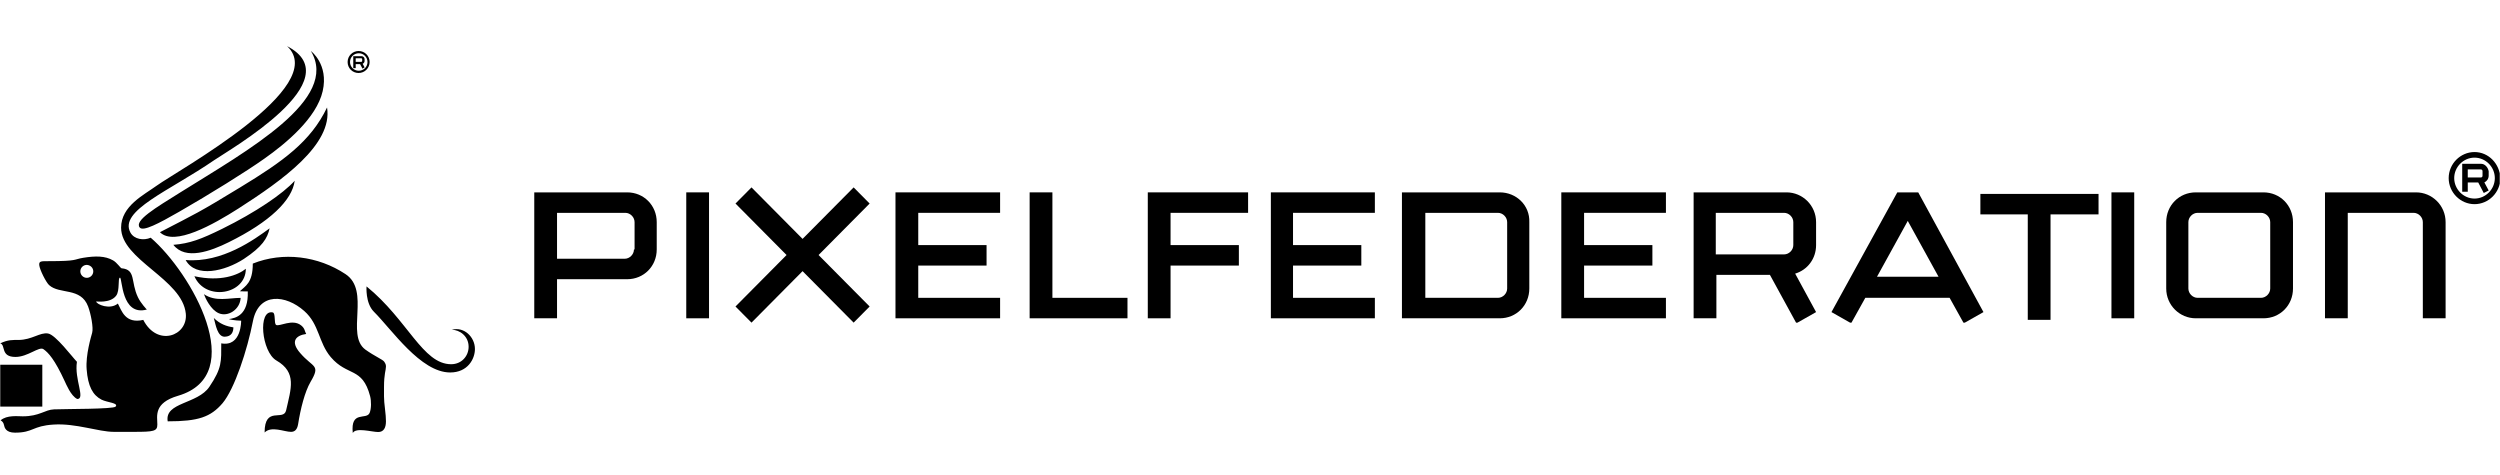
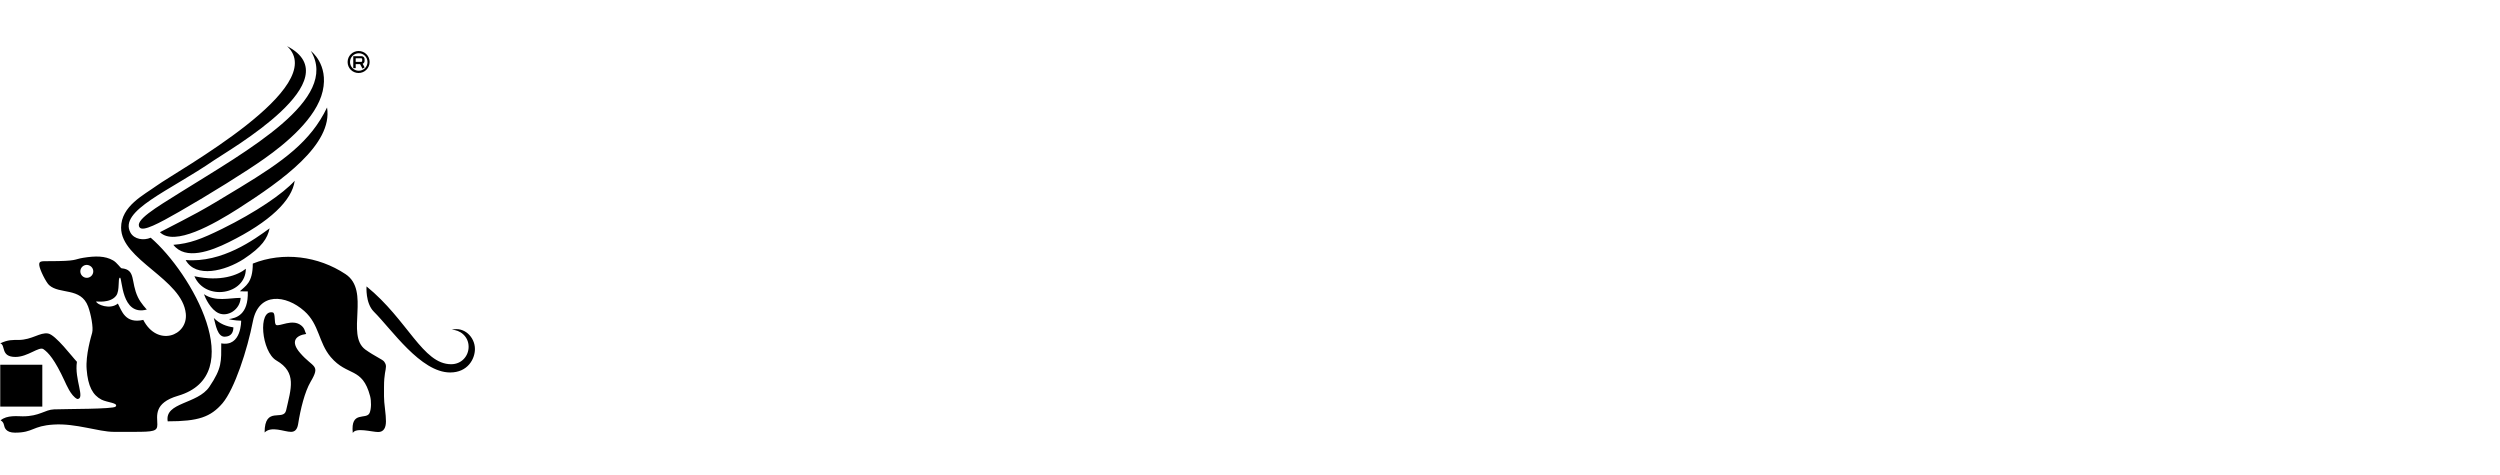
<svg xmlns="http://www.w3.org/2000/svg" class="pxfd-logo" height="45" viewBox="0 0 337 64" width="237">
  <path d="M40.442 47.602C39.068 46.031 39.853 45.224 41.249 45.028C41.031 44.657 41.096 44.308 40.594 43.894C39.416 42.912 37.606 44.09 37.191 43.806C36.886 43.588 37.148 42.258 36.755 42.127C34.683 41.669 35.228 47.449 37.235 48.605C40.027 50.219 39.198 52.401 38.544 55.324C38.195 56.851 35.643 54.669 35.643 58.312C36.559 57.396 38.282 58.225 39.198 58.225C39.678 58.225 40.027 57.963 40.158 57.2C40.485 55.127 41.053 52.837 41.838 51.485C43.234 49.129 42.187 49.63 40.442 47.602ZM5.671 49.172H0V54.822H5.671V49.172ZM2.487 45.835C1.68 45.835 1.047 45.791 0 46.293C0.763 46.511 0 48.125 2.05 48.125C3.73 48.125 5.235 46.664 5.824 47.078C6.479 47.536 7.329 48.431 8.703 51.419C8.856 51.725 9.511 53.382 10.383 53.797C11.517 53.797 9.969 51.136 10.339 48.78C9.751 48.191 7.46 45.115 6.435 44.962C5.344 44.788 4.297 45.813 2.487 45.835ZM12.543 36.586C12.543 37.066 12.15 37.459 11.67 37.459C11.19 37.459 10.797 37.066 10.797 36.586C10.797 36.106 11.19 35.714 11.67 35.714C12.15 35.736 12.543 36.106 12.543 36.586ZM38.675 6.222C44.543 11.697 23.973 22.953 21.072 25.047C19.392 26.268 16.294 27.774 16.294 30.697C16.294 35.059 24.562 37.611 25.02 42.301C25.303 45.29 21.181 46.817 19.283 43.13C16.84 43.697 16.36 41.865 15.858 40.927C14.789 41.821 12.957 41.036 12.935 40.643C12.935 40.622 14.811 40.927 15.618 39.88C16.164 39.182 15.815 37.459 16.142 37.437C16.469 37.415 16.294 42.672 19.763 41.734C19.763 41.734 18.956 40.905 18.563 40.076C17.56 37.982 18.323 36.346 16.36 36.172C16.207 36.15 15.749 35.408 15.204 35.103C14.135 34.492 12.848 34.492 11.212 34.754C9.838 34.972 10.514 35.212 6.522 35.212C5.519 35.212 5.213 35.19 5.257 35.736C5.322 36.39 6.195 38.091 6.588 38.44C8.005 39.727 10.863 38.702 11.845 41.32C12.215 42.301 12.586 44.199 12.39 44.875C12.259 45.355 11.496 47.864 11.648 49.783C11.823 52.095 12.477 53.273 13.655 53.884C14.44 54.277 15.989 54.32 15.553 54.822C15.247 55.171 8.965 55.127 7.264 55.193C5.999 55.236 5.322 56.131 3.032 56.131C2.378 56.131 0.894 55.934 0.044 56.676C0.196 56.742 0.436 56.938 0.502 57.287C0.567 57.636 0.742 58.334 1.985 58.334C4.494 58.334 4.297 57.418 7.198 57.243C10.187 57.047 13.241 58.225 15.313 58.225C16.404 58.225 17.298 58.225 18.04 58.225C20.701 58.225 21.181 58.138 21.181 57.243C21.181 56.109 20.635 54.342 23.973 53.361C33.571 50.547 25.805 36.804 20.286 32.049C19.326 32.464 18.061 32.267 17.56 31.373C15.924 28.406 22.817 25.745 28.837 21.601C30.931 20.161 47.422 10.759 38.675 6.222ZM29.47 42.236C30.691 42.759 32.327 41.756 32.414 40.163C30.844 40.163 29.033 40.731 27.463 39.662C27.637 40.163 28.357 41.756 29.47 42.236ZM31.433 44.134C30.517 44.003 29.622 43.697 28.794 42.868C29.055 43.85 29.295 45.399 30.255 45.399C31.215 45.377 31.433 44.722 31.433 44.134ZM36.319 30.784C34.29 32.267 29.928 35.474 24.998 35.059C26.35 37.524 30.299 36.564 32.851 34.907C35.316 33.271 36.014 32.158 36.319 30.784ZM30.8 32.66C36.363 29.911 39.351 27.01 39.7 24.371C38.13 26.116 34.443 28.624 29.928 30.849C27.092 32.245 25.543 32.834 23.34 33.009C24.976 35.125 28.379 33.859 30.8 32.66ZM33.112 36.237C32.065 37.088 29.71 38.026 26.176 37.241C27.637 40.643 33.112 39.749 33.112 36.237ZM43.474 12.286C44.303 8.665 41.881 6.877 41.881 6.877C45.808 13.399 33.396 20.248 24.278 25.941C20.962 28.014 18.04 29.737 18.803 30.675C19.261 31.242 21.333 30.151 24.147 28.537C28.139 26.247 33.2 23.106 35.621 21.382C38.5 19.354 42.645 15.929 43.474 12.286ZM44.063 14.489C41.86 19.092 38.13 21.753 32.349 25.265C26.699 28.712 26.372 28.799 21.53 31.307C23.471 33.249 28.75 30.26 32.131 28.101C37.977 24.349 44.87 19.485 44.063 14.489ZM46.549 36.957C42.863 34.514 38.13 33.903 34.05 35.539C34.05 38.157 33.047 38.549 32.305 39.269C32.982 39.269 32.785 39.313 33.374 39.291C33.483 42.498 31.738 42.89 30.822 43.021C31.411 43.217 32.48 43.239 32.48 43.239C32.48 43.239 32.545 46.795 29.797 46.293C29.797 48.758 29.906 49.609 28.204 52.139C26.612 54.517 22.14 54.211 22.577 56.807C26.699 56.807 28.357 56.24 29.971 54.364C31.585 52.444 33.309 47.209 34.072 43.283C34.858 39.356 38.5 39.727 40.987 41.93C43.038 43.741 42.885 46.162 44.564 48.147C46.811 50.787 48.818 49.434 49.865 53.404C50.039 54.059 50.039 55.106 49.8 55.673C49.363 56.676 47.204 55.28 47.531 58.378C47.946 57.592 50.105 58.247 50.956 58.247C51.697 58.247 52.003 57.68 52.003 56.807C52.003 56.414 51.959 55.782 51.872 55.106C51.697 53.862 51.741 52.903 51.741 52.183C51.741 50.394 52.003 49.914 52.003 49.434C52.003 49.238 51.981 49.063 51.763 48.758C51.545 48.453 50.519 48.06 49.211 47.122C46.549 45.137 49.952 39.204 46.549 36.957ZM48.796 8.229C48.796 8.294 48.753 8.338 48.687 8.338H47.924V7.858H48.687C48.753 7.858 48.796 7.902 48.796 7.967V8.229ZM49.123 9.08L48.862 8.6C49.014 8.534 49.123 8.382 49.123 8.229V7.989C49.123 7.771 48.949 7.575 48.709 7.575H47.596V9.189H47.924V8.643H48.513L48.84 9.254L49.123 9.08ZM49.516 8.36C49.516 9.014 48.992 9.538 48.338 9.538C47.684 9.538 47.16 9.014 47.16 8.36C47.16 7.705 47.684 7.182 48.338 7.182C48.971 7.16 49.516 7.705 49.516 8.36ZM49.8 8.36C49.8 7.531 49.145 6.877 48.316 6.877C47.509 6.877 46.833 7.531 46.833 8.36C46.833 9.189 47.487 9.843 48.316 9.843C49.145 9.843 49.8 9.167 49.8 8.36ZM64 47.056C64 45.442 62.538 44.003 60.881 44.461C61.928 44.461 63.149 45.312 63.149 46.751C63.149 48.016 62.19 49.107 60.794 49.107C56.954 49.107 54.947 43.13 49.385 38.615C49.385 38.615 49.211 40.862 50.367 42.018C52.766 44.395 56.671 50.219 60.663 50.219C63.018 50.219 64 48.409 64 47.056Z" />
  <g clip-path="url(#clip0_10227_7533)">
-     <path d="M266.975 28.905H273.364V43.124H276.433V28.905H282.905V26.145H266.975V28.905Z" />
    <path d="M255.774 25.936L246.896 42.078L249.551 43.584L251.46 40.155H262.826L264.735 43.584L267.39 42.078L258.595 25.936H255.774ZM253.036 37.311L257.185 29.784L261.333 37.311H253.036Z" />
    <path d="M240.84 25.936H228.312V42.915H231.382V37.06H238.6L242.168 43.584L244.823 42.078L242.002 36.893C243.661 36.391 244.823 34.886 244.823 33.045V29.951C244.823 27.693 242.997 25.936 240.84 25.936ZM241.753 33.045C241.753 33.715 241.172 34.3 240.508 34.3H231.299V28.696H240.508C241.172 28.696 241.753 29.282 241.753 29.951V33.045Z" />
    <path d="M210.474 42.915H224.578V40.155H213.543V35.806H222.753V33.045H213.543V28.696H224.578V25.936H210.474V42.915Z" />
    <path d="M202.177 25.936H188.985V42.915H202.177C204.417 42.915 206.159 41.158 206.159 38.9V29.951C206.242 27.693 204.417 25.936 202.177 25.936ZM203.172 38.9C203.172 39.569 202.592 40.155 201.928 40.155H192.138V28.696H201.928C202.592 28.696 203.172 29.282 203.172 29.951V38.9Z" />
    <path d="M171.313 42.915H185.335V40.155H174.3V35.806H183.509V33.045H174.3V28.696H185.335V25.936H171.313V42.915Z" />
-     <path d="M154.719 42.915H157.789V35.806H166.999V33.045H157.789V28.696H168.243V25.936H154.719V42.915Z" />
    <path d="M84.528 25.936H72V42.915H75.07V37.645H84.528C86.768 37.645 88.511 35.889 88.511 33.631V29.951C88.511 27.693 86.768 25.936 84.528 25.936ZM85.441 33.631C85.441 34.3 84.86 34.886 84.196 34.886H75.07V28.696H84.279C84.943 28.696 85.524 29.282 85.524 29.951V33.631H85.441Z" />
    <path d="M95.563 25.936H92.493V42.915H95.563V25.936Z" />
    <path d="M115.06 25.267L108.174 32.209L101.288 25.267L99.13 27.442L106.017 34.384L99.13 41.325L101.288 43.5L108.174 36.558L115.06 43.5L117.217 41.325L110.331 34.384L117.217 27.442L115.06 25.267Z" />
    <path d="M120.702 42.915H134.807V40.155H123.772V35.806H132.981V33.045H123.772V28.696H134.807V25.936H120.702V42.915Z" />
    <path d="M141.859 25.936H138.789V42.915H151.981V40.155H141.859V25.936Z" />
    <path d="M287.717 25.936H284.647V42.915H287.717V25.936Z" />
    <path d="M305.14 25.936H296.014C293.774 25.936 292.031 27.693 292.031 29.951V38.9C292.031 41.158 293.857 42.915 296.014 42.915H305.14C307.38 42.915 309.123 41.158 309.123 38.9V29.951C309.123 27.693 307.38 25.936 305.14 25.936ZM306.053 38.9C306.053 39.569 305.472 40.155 304.808 40.155H296.263C295.599 40.155 295.018 39.569 295.018 38.9V29.951C295.018 29.282 295.599 28.696 296.263 28.696H304.808C305.472 28.696 306.053 29.282 306.053 29.951V38.9Z" />
-     <path d="M325.716 25.936H313.437V42.915H316.507V28.696H325.384C326.048 28.696 326.629 29.282 326.629 29.951V42.915H329.699V29.951C329.699 27.693 327.873 25.936 325.716 25.936Z" />
-     <path d="M333.598 20.5C331.69 20.5 330.114 22.089 330.114 24.013C330.114 25.936 331.69 27.526 333.598 27.526C335.507 27.526 337.083 25.936 337.083 24.013C337 22.089 335.507 20.5 333.598 20.5ZM333.598 26.773C332.105 26.773 330.86 25.518 330.86 24.013C330.86 22.507 332.105 21.253 333.598 21.253C335.092 21.253 336.336 22.507 336.336 24.013C336.336 25.518 335.092 26.773 333.598 26.773Z" />
    <path d="M334.511 22.089H331.939V25.853H332.686V24.598H334.096L334.843 26.02L335.507 25.686L334.926 24.598C335.258 24.431 335.507 24.096 335.507 23.678V23.093C335.424 22.591 335.009 22.089 334.511 22.089ZM334.677 23.678C334.677 23.846 334.594 23.929 334.428 23.929H332.686V22.842H334.428C334.594 22.842 334.677 22.925 334.677 23.093V23.678Z" />
  </g>
  <defs>
    <clipPath id="clip0_10227_7533">
-       <rect height="23" transform="translate(72 20.5)" width="265" />
-     </clipPath>
+       </clipPath>
  </defs>
</svg>